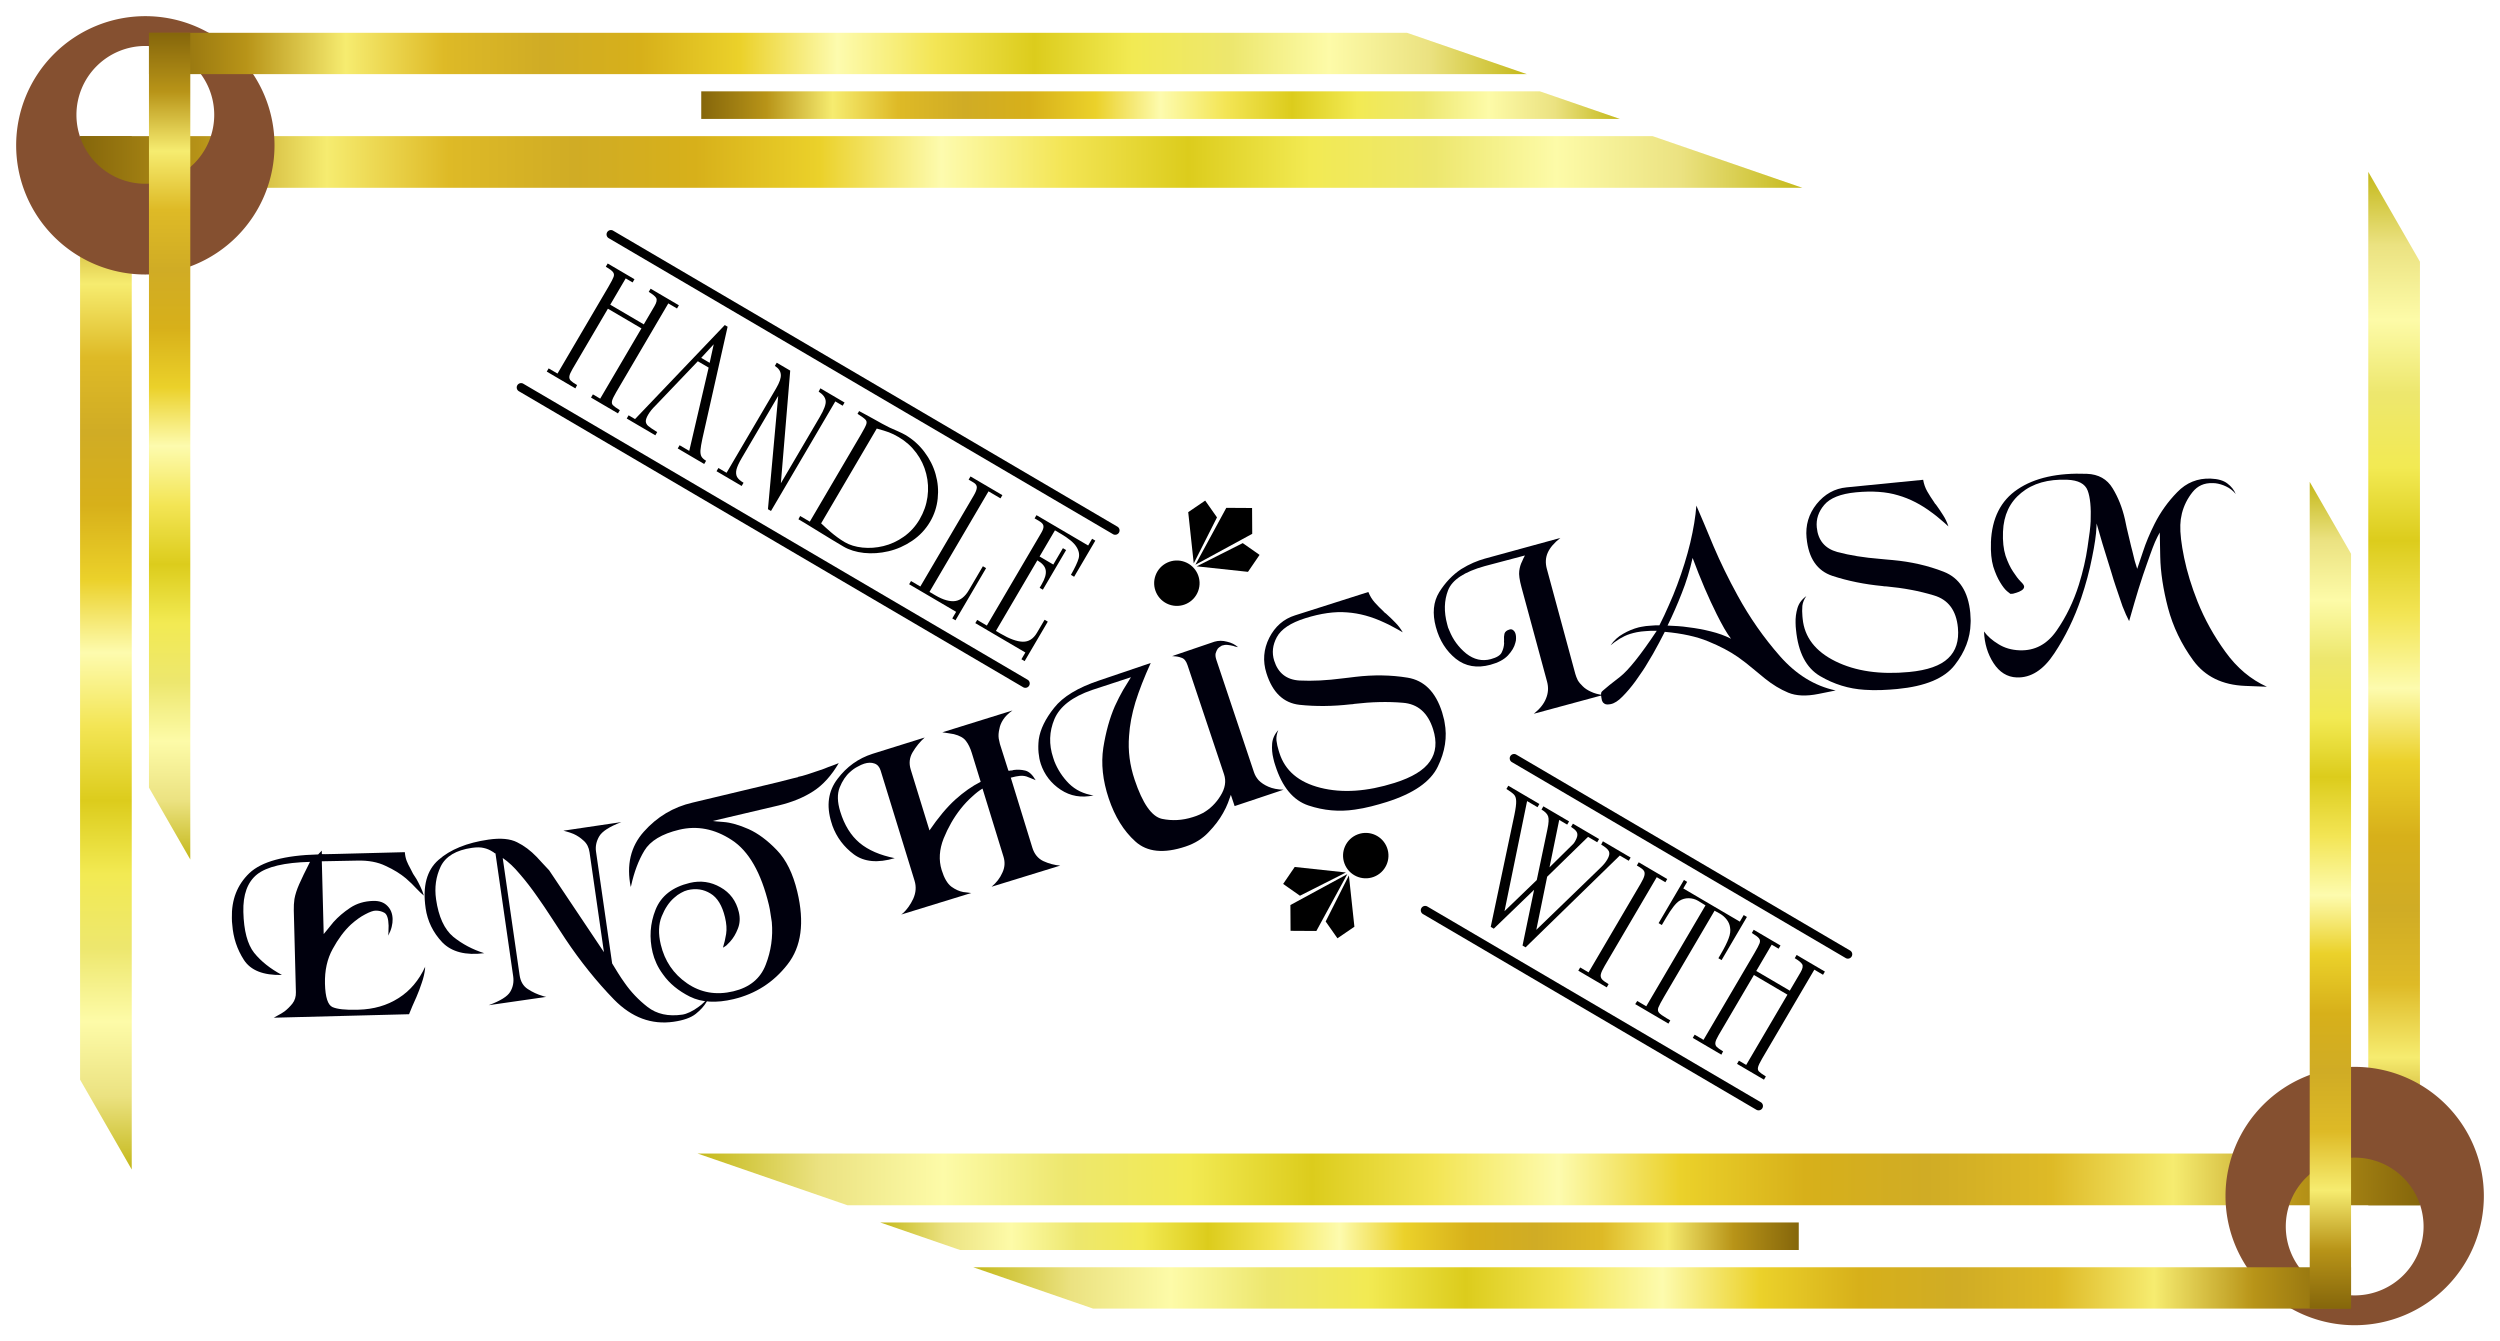
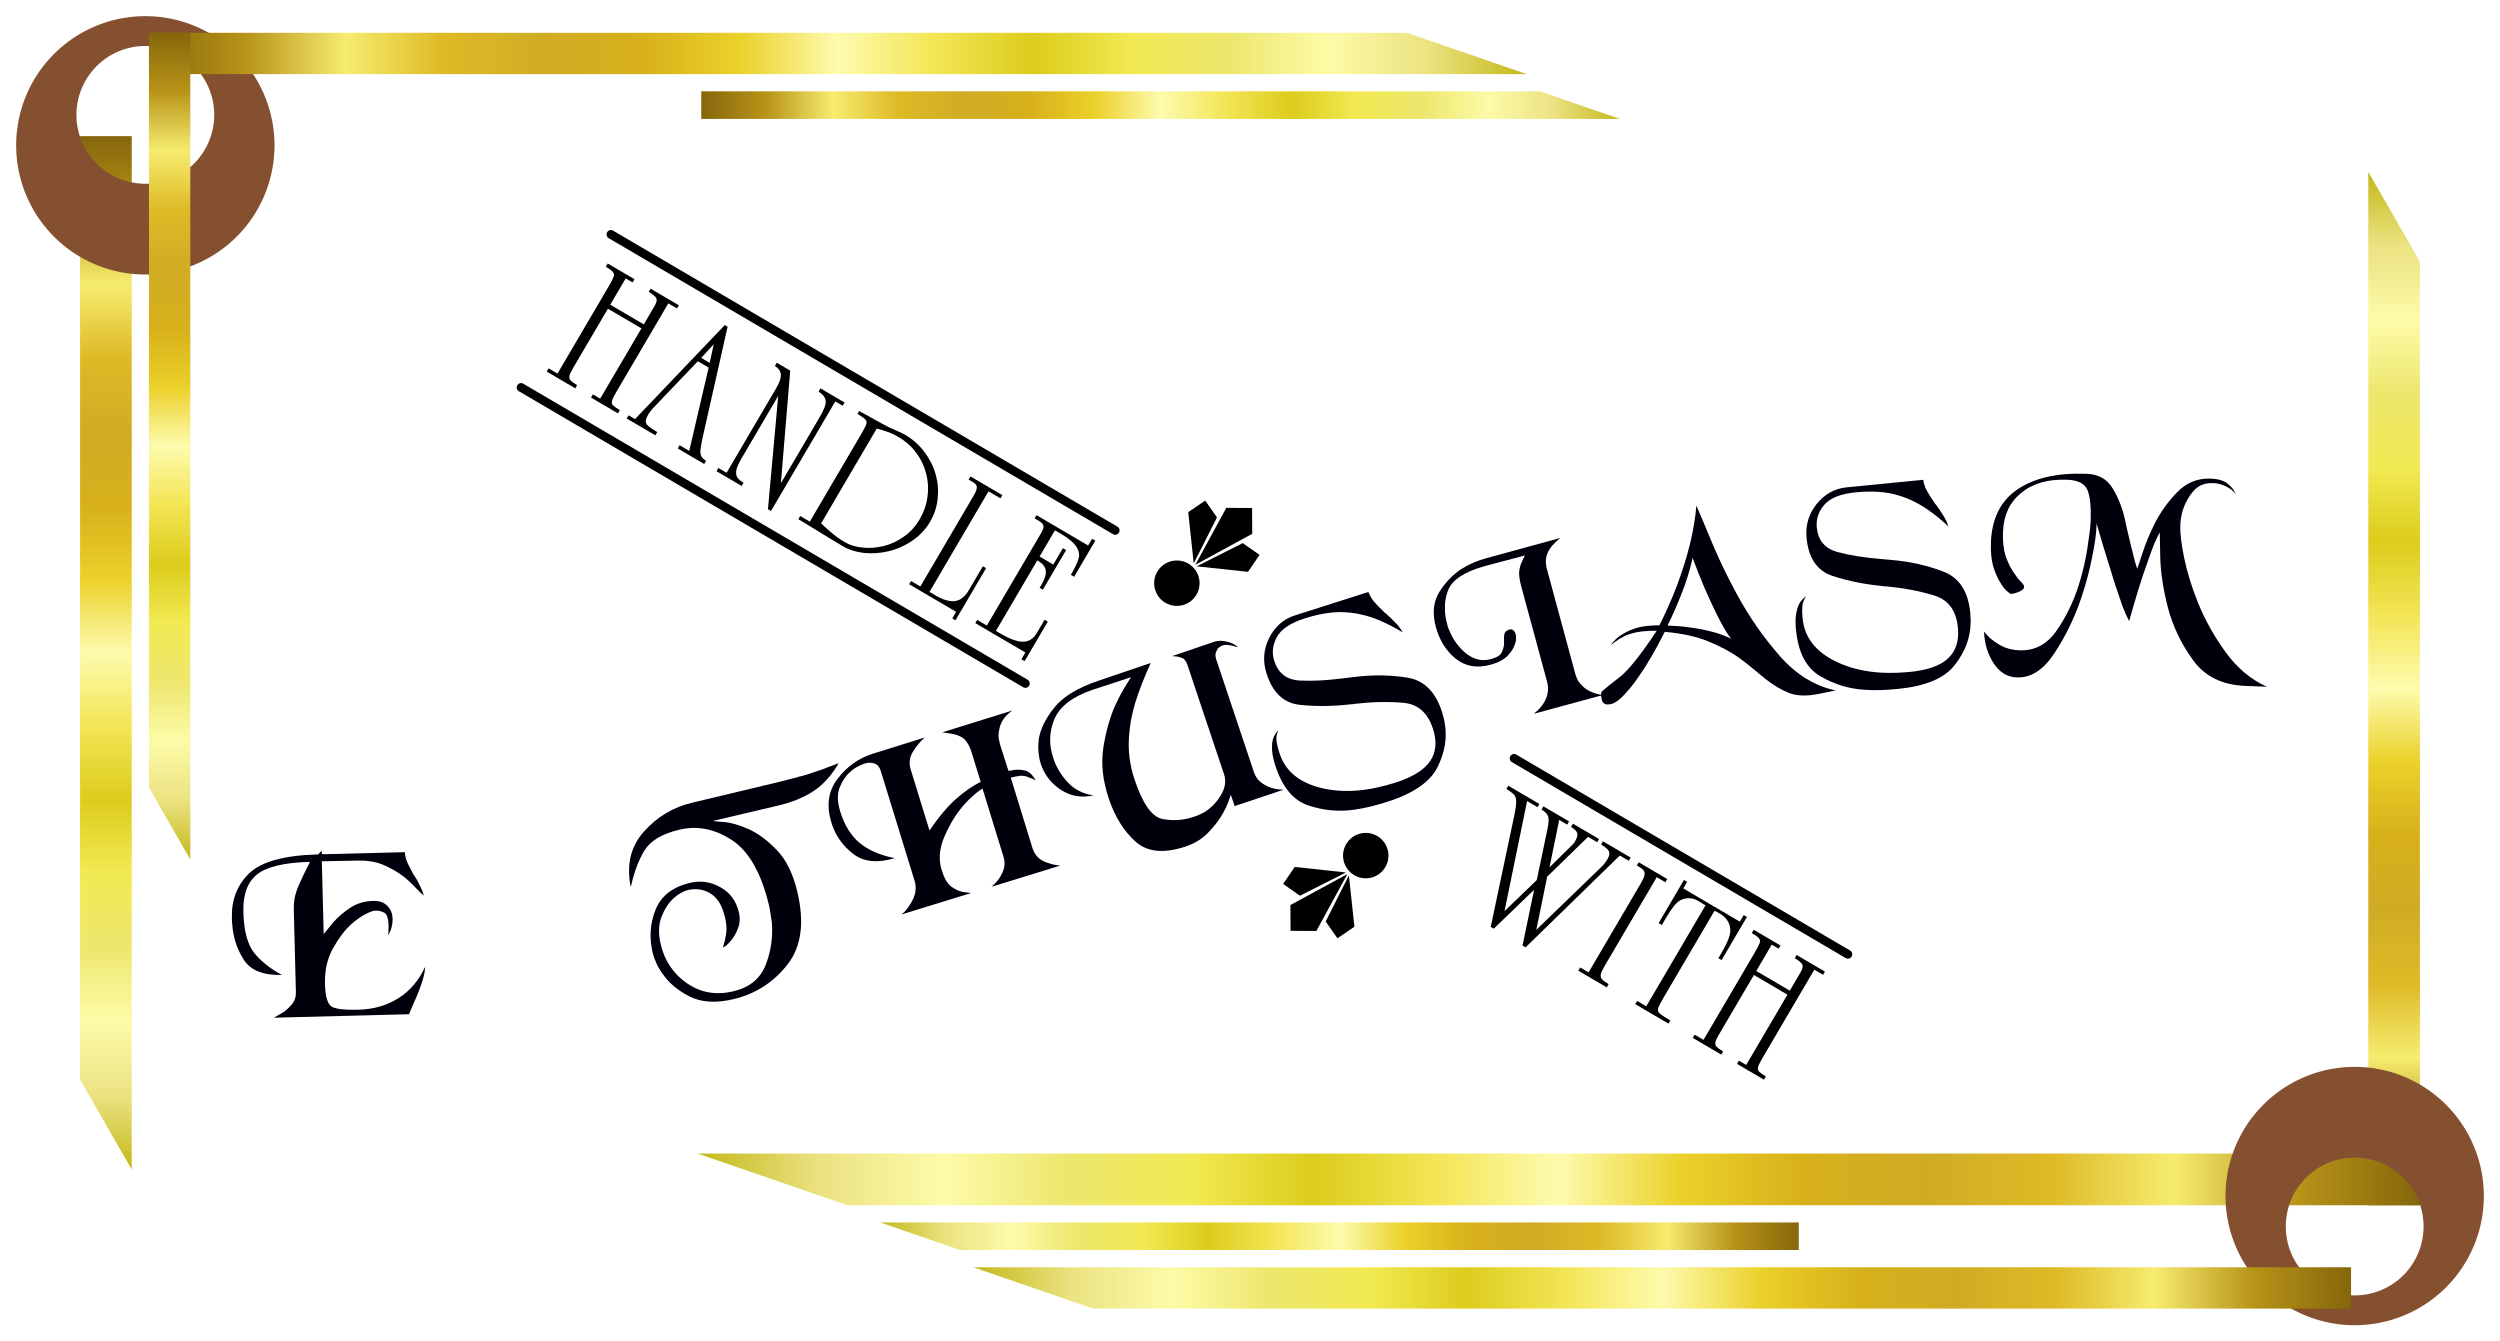
<svg xmlns="http://www.w3.org/2000/svg" xmlns:xlink="http://www.w3.org/1999/xlink" width="773.546" height="415.042" viewBox="0 0 204.667 109.813" version="1.1" id="svg1190">
  <title id="title2175">Enthusiasm</title>
  <defs id="defs1184">
    <linearGradient xlink:href="#linearGradient4175" id="linearGradient5881" x1="252.447" y1="131.918" x2="552.447" y2="131.918" gradientUnits="userSpaceOnUse" gradientTransform="matrix(1,0,0,0.75,-85.153,25.522)" />
    <linearGradient id="linearGradient4175">
      <stop stop-color="#85660b" offset="0" id="stop4205" />
      <stop stop-color="#b89418" offset="0.071" id="stop4203" />
      <stop stop-color="#f6ec70" offset="0.143" id="stop4201" />
      <stop stop-color="#deba26" offset="0.214" id="stop4199" />
      <stop stop-color="#d0ac25" offset="0.286" id="stop4197" />
      <stop stop-color="#d7b01a" offset="0.357" id="stop4195" />
      <stop stop-color="#ebd12a" offset="0.429" id="stop4193" />
      <stop stop-color="#fdfbae" offset="0.5" id="stop4191" />
      <stop stop-color="#f3e555" offset="0.571" id="stop4189" />
      <stop stop-color="#dccc1c" offset="0.643" id="stop4187" />
      <stop stop-color="#f2ea53" offset="0.714" id="stop4185" />
      <stop stop-color="#ede76e" offset="0.786" id="stop4183" />
      <stop stop-color="#fdfba8" offset="0.857" id="stop4181" />
      <stop stop-color="#ebe281" offset="0.929" id="stop4179" />
      <stop stop-color="#c4b81a" offset="1" id="stop4177" />
    </linearGradient>
    <linearGradient xlink:href="#linearGradient4175" id="linearGradient5889" x1="213.498" y1="189.62" x2="513.498" y2="189.62" gradientUnits="userSpaceOnUse" gradientTransform="matrix(0,1.667,0.75,0,32.579,-238.87)" />
    <filter height="1" y="0" width="1" x="0" id="filter6073" style="color-interpolation-filters:sRGB">
      <feTurbulence seed="25" baseFrequency="0.004 0.187" numOctaves="1" type="turbulence" radius="0.7" result="result1" id="feTurbulence6075" />
      <feComposite in="SourceGraphic" operator="in" in2="result1" id="feComposite6077" />
      <feColorMatrix values="1 0 0 0 0.1 0 1 0 0 0.1 0 0 1 0 0.1 0 0 0 0.5 0 " result="result5" id="feColorMatrix6079" />
      <feColorMatrix result="result8" values="2 0 0 0 0 0 2 0 0 0 0 0 2 0 0 0 0 0 1 0 " id="feColorMatrix6081" />
      <feMerge result="result6" id="feMerge6083">
        <feMergeNode in="result8" id="feMergeNode6085" />
      </feMerge>
      <feTurbulence radius="0.7" type="turbulence" numOctaves="1" baseFrequency="0.002 0.182" seed="0" result="result9" id="feTurbulence6087" />
      <feComposite operator="in" in="SourceGraphic" in2="result9" id="feComposite6089" />
      <feColorMatrix result="result5" values="0.4 0 0 0 0 0 0.4 0 0 0 0 0 0.4 0 0 0 0 0 0.5 0 " id="feColorMatrix6091" />
      <feMerge result="result9" id="feMerge6093">
        <feMergeNode in="result5" id="feMergeNode6095" />
        <feMergeNode in="result6" id="feMergeNode6097" />
      </feMerge>
      <feTurbulence baseFrequency="0.003 0.034" type="fractalNoise" numOctaves="10" result="result11" id="feTurbulence6099" />
      <feDisplacementMap in="result9" result="result10" scale="20.588" in2="result11" xChannelSelector="A" yChannelSelector="A" id="feDisplacementMap6101" />
      <feMerge result="result7" id="feMerge6103">
        <feMergeNode in="SourceGraphic" id="feMergeNode6105" />
        <feMergeNode in="result10" id="feMergeNode6107" />
      </feMerge>
      <feComposite in2="SourceGraphic" in="result10" operator="arithmetic" k3="1" k2="0.539" k1="0" k4="0" id="feComposite6109" />
    </filter>
    <linearGradient xlink:href="#linearGradient4175" id="linearGradient5917" gradientUnits="userSpaceOnUse" gradientTransform="matrix(0,1.333,0.6,0,-102.942,-246.111)" x1="213.498" y1="189.62" x2="513.498" y2="189.62" />
    <linearGradient xlink:href="#linearGradient4175" id="linearGradient5923" gradientUnits="userSpaceOnUse" gradientTransform="matrix(0,0.889,0.4,0,-50.018,9.111)" x1="213.498" y1="189.62" x2="513.498" y2="189.62" />
    <linearGradient xlink:href="#linearGradient4175" id="linearGradient5915" gradientUnits="userSpaceOnUse" gradientTransform="matrix(0.8,0,0,0.6,-197.127,-34.598)" x1="252.447" y1="131.918" x2="552.447" y2="131.918" />
    <linearGradient y2="131.918" x2="552.447" y1="131.918" x1="252.447" gradientTransform="matrix(1,0,0,0.75,-85.153,25.522)" gradientUnits="userSpaceOnUse" id="linearGradient2082" xlink:href="#linearGradient4175" />
    <linearGradient y2="189.62" x2="513.498" y1="189.62" x1="213.498" gradientTransform="matrix(0,1.667,0.75,0,32.579,-238.87)" gradientUnits="userSpaceOnUse" id="linearGradient2084" xlink:href="#linearGradient4175" />
    <linearGradient y2="189.62" x2="513.498" y1="189.62" x1="213.498" gradientTransform="matrix(0,1.333,0.6,0,-102.942,-246.111)" gradientUnits="userSpaceOnUse" id="linearGradient2086" xlink:href="#linearGradient4175" />
    <linearGradient y2="189.62" x2="513.498" y1="189.62" x1="213.498" gradientTransform="matrix(0,0.889,0.4,0,-50.018,9.111)" gradientUnits="userSpaceOnUse" id="linearGradient2088" xlink:href="#linearGradient4175" />
    <linearGradient y2="131.918" x2="552.447" y1="131.918" x1="252.447" gradientTransform="matrix(0.8,0,0,0.6,-197.127,-34.598)" gradientUnits="userSpaceOnUse" id="linearGradient2090" xlink:href="#linearGradient4175" />
  </defs>
  <g transform="translate(-46.166,-51.093)" id="g2173">
    <g id="g1047" transform="matrix(0.562,0,0,0.562,59.96,92.886)" style="stroke-width:1.778">
      <g style="stroke-width:0.889" transform="matrix(1.997,0.115,-0.115,1.997,-59.914,-276.514)" id="g2314">
        <path id="path2273" style="font-style:normal;font-variant:normal;font-weight:normal;font-stretch:normal;font-size:medium;font-family:'Black Chancery';-inkscape-font-specification:'Black Chancery';font-variant-ligatures:normal;font-variant-caps:normal;font-variant-numeric:normal;font-feature-settings:normal;text-align:center;letter-spacing:0.529px;writing-mode:lr-tb;text-anchor:middle;fill:#00000d;fill-opacity:1;fill-rule:nonzero;stroke:none;stroke-width:0.047;stroke-linecap:butt;stroke-linejoin:miter;stroke-miterlimit:4;stroke-dasharray:none;stroke-dashoffset:0;stroke-opacity:1;paint-order:normal" d="m 44.164,165.651 q -0.166,-1.991 1.081,-3.336 1.264,-1.346 4.926,-1.652 l 0.247,-0.293 0.021,0.253 q 0.001,0.017 1.014,-0.068 1.029,-0.086 2.261,-0.189 0.81,-0.068 1.552,-0.13 0.742,-0.062 1.198,-0.1 0.046,0.353 0.172,0.631 0.124,0.262 0.3,0.536 0.1,0.179 0.218,0.373 0.134,0.176 0.269,0.368 0.156,0.242 0.316,0.534 0.159,0.276 0.291,0.638 -0.217,-0.152 -0.567,-0.479 -0.333,-0.329 -0.806,-0.697 -0.634,-0.474 -1.53,-0.824 -0.88,-0.368 -2.078,-0.268 l -2.583,0.199 0.441,5.282 q 0.138,-0.181 0.305,-0.416 0.167,-0.235 0.35,-0.488 0.477,-0.601 1.164,-1.117 0.688,-0.516 1.649,-0.596 0.658,-0.055 1.045,0.304 0.385,0.342 0.435,0.932 0.023,0.27 -0.036,0.581 -0.059,0.311 -0.218,0.647 0.015,-0.222 0.001,-0.391 0.001,-0.187 -0.011,-0.339 -0.065,-0.776 -0.366,-0.921 -0.301,-0.145 -0.655,-0.115 -0.253,0.021 -0.738,0.317 -0.47,0.277 -0.987,0.796 -0.688,0.72 -1.222,1.852 -0.536,1.115 -0.415,2.566 0.123,1.468 0.648,1.662 0.526,0.194 1.775,0.09 0.017,-10e-4 0.051,-0.004 0.034,-0.003 0.068,-0.006 1.654,-0.138 2.856,-1.003 1.219,-0.866 1.821,-2.412 0.003,0.034 -0.011,0.069 0.003,0.034 0.006,0.068 -0.024,0.529 -0.183,1.069 -0.142,0.539 -0.322,1.029 -0.138,0.385 -0.264,0.702 -0.125,0.333 -0.205,0.595 l -9.821,0.82 q 0.097,-0.059 0.307,-0.196 0.211,-0.12 0.45,-0.309 0.301,-0.263 0.544,-0.606 0.242,-0.36 0.202,-0.833 l -0.496,-5.94 q -0.018,-0.219 -0.018,-0.423 -2.6e-5,-0.204 0.017,-0.409 0.06,-0.498 0.283,-1.094 0.222,-0.596 0.693,-1.672 -2.784,0.232 -3.797,1.133 -0.996,0.899 -0.838,2.789 0.17,2.042 0.958,2.928 0.804,0.884 2.112,1.489 -2.025,0.169 -2.831,-0.936 -0.806,-1.105 -0.99,-2.5 -0.027,-0.117 -0.037,-0.235 -0.01,-0.118 -0.02,-0.236 z" />
-         <path id="path2275" style="font-style:normal;font-variant:normal;font-weight:normal;font-stretch:normal;font-size:medium;font-family:'Black Chancery';-inkscape-font-specification:'Black Chancery';font-variant-ligatures:normal;font-variant-caps:normal;font-variant-numeric:normal;font-feature-settings:normal;text-align:center;letter-spacing:0.529px;writing-mode:lr-tb;text-anchor:middle;fill:#00000d;fill-opacity:1;fill-rule:nonzero;stroke:none;stroke-width:0.047;stroke-linecap:butt;stroke-linejoin:miter;stroke-miterlimit:4;stroke-dasharray:none;stroke-dashoffset:0;stroke-opacity:1;paint-order:normal" d="m 58.206,164.099 q -0.476,-2.34 0.732,-3.536 1.221,-1.216 3.561,-1.692 1.311,-0.267 2.089,0.076 0.775,0.326 1.478,0.978 0.233,0.212 0.473,0.457 0.237,0.228 0.493,0.47 l 4.326,5.721 -1.465,-7.202 q -0.108,-0.531 -0.478,-0.819 -0.373,-0.304 -0.765,-0.449 -0.223,-0.076 -0.422,-0.121 -0.183,-0.049 -0.326,-0.072 l 4.178,-0.867 q -1.267,0.569 -1.55,1.128 -0.284,0.559 -0.169,1.123 l 1.641,8.064 q 0.22,0.318 0.464,0.666 0.244,0.348 0.52,0.689 0.747,0.954 1.772,1.661 1.045,0.721 2.555,0.413 0.249,-0.051 0.544,-0.214 0.312,-0.167 0.606,-0.417 0.209,-0.163 0.377,-0.353 0.185,-0.193 0.351,-0.4 -0.033,0.093 -0.086,0.173 -0.033,0.093 -0.082,0.19 -0.234,0.462 -0.731,0.909 -0.497,0.447 -1.575,0.666 -2.389,0.486 -4.425,-1.364 -2.019,-1.853 -3.793,-4.205 -0.57,-0.765 -1.121,-1.517 -0.55,-0.752 -1.084,-1.421 -0.7,-0.894 -1.377,-1.586 -0.663,-0.712 -1.312,-1.098 l 1.718,8.446 q 0.138,0.68 0.647,0.974 0.529,0.307 1.127,0.445 0.053,0.006 0.11,0.029 0.073,0.02 0.143,0.023 l -4.148,0.844 q 1.253,-0.549 1.511,-1.068 0.274,-0.522 0.149,-1.136 l -1.803,-8.861 q -0.053,-0.006 -0.093,-0.033 -0.043,-0.043 -0.1,-0.066 -0.333,-0.192 -0.672,-0.244 -0.342,-0.069 -0.873,0.039 -1.709,0.348 -2.187,1.482 -0.461,1.131 -0.201,2.408 0.385,1.892 1.404,2.652 1.032,0.74 2.325,1.065 -2.015,0.375 -3.097,-0.614 -1.069,-1.009 -1.356,-2.42 z" />
        <path id="path2277" style="font-style:normal;font-variant:normal;font-weight:normal;font-stretch:normal;font-size:medium;font-family:'Black Chancery';-inkscape-font-specification:'Black Chancery';font-variant-ligatures:normal;font-variant-caps:normal;font-variant-numeric:normal;font-feature-settings:normal;text-align:center;letter-spacing:0.529px;writing-mode:lr-tb;text-anchor:middle;fill:#00000d;fill-opacity:1;fill-rule:nonzero;stroke:none;stroke-width:0.047;stroke-linecap:butt;stroke-linejoin:miter;stroke-miterlimit:4;stroke-dasharray:none;stroke-dashoffset:0;stroke-opacity:1;paint-order:normal" d="m 84.736,153.016 q 0.248,-0.057 0.66,-0.216 0.428,-0.164 0.884,-0.354 0.157,-0.065 0.315,-0.13 0.169,-0.086 0.31,-0.146 0.222,-0.085 0.407,-0.175 0.185,-0.091 0.326,-0.151 -0.711,1.399 -1.724,2.146 -1.013,0.747 -2.472,1.186 l -4.724,1.403 q 0.005,0.016 0.787,0.029 0.782,0.012 1.857,0.414 1.059,0.406 2.139,1.408 1.074,0.985 1.66,2.931 1,3.324 -0.409,5.34 -1.405,2.032 -3.772,2.744 -1.865,0.561 -3.182,0.003 -1.301,-0.563 -2.04,-1.491 -0.331,-0.395 -0.539,-0.793 -0.208,-0.397 -0.32,-0.77 -0.478,-1.589 0.033,-3.122 0.511,-1.533 2.376,-2.094 1.168,-0.351 2.25,0.19 1.077,0.525 1.438,1.725 0.195,0.649 -0.004,1.221 -0.183,0.568 -0.505,0.965 -0.128,0.162 -0.25,0.287 -0.126,0.109 -0.246,0.18 0.121,-0.479 0.174,-1.007 0.053,-0.529 -0.152,-1.21 -0.381,-1.265 -1.156,-1.668 -0.78,-0.419 -1.672,-0.151 -0.227,0.068 -0.478,0.232 -0.24,0.143 -0.483,0.393 -0.519,0.51 -0.818,1.396 -0.299,0.886 0.052,2.053 0.532,1.767 2.068,2.702 1.558,0.946 3.406,0.39 1.751,-0.527 2.241,-2.071 0.495,-1.528 0.263,-3.121 -0.06,-0.318 -0.132,-0.615 -0.06,-0.318 -0.148,-0.61 -1.049,-3.486 -2.988,-4.583 -1.923,-1.101 -3.852,-0.521 -1.865,0.561 -2.449,1.674 -0.573,1.092 -0.811,2.596 -0.011,0.021 -0.018,0.058 0.005,0.016 -0.002,0.053 -0.631,-2.392 0.715,-4.088 1.358,-1.717 3.422,-2.32 2.011,-0.605 3.6,-1.083 1.605,-0.483 2.594,-0.781 0.66,-0.216 1.017,-0.324 0.357,-0.107 0.357,-0.107 z" />
        <path id="path2279" style="font-style:normal;font-variant:normal;font-weight:normal;font-stretch:normal;font-size:medium;font-family:'Black Chancery';-inkscape-font-specification:'Black Chancery';font-variant-ligatures:normal;font-variant-caps:normal;font-variant-numeric:normal;font-feature-settings:normal;text-align:center;letter-spacing:0.529px;writing-mode:lr-tb;text-anchor:middle;fill:#00000d;fill-opacity:1;fill-rule:nonzero;stroke:none;stroke-width:0.047;stroke-linecap:butt;stroke-linejoin:miter;stroke-miterlimit:4;stroke-dasharray:none;stroke-dashoffset:0;stroke-opacity:1;paint-order:normal" d="m 87.351,156.189 q -0.673,-1.809 0.26,-3.186 0.927,-1.393 2.445,-1.976 0.016,-0.006 0.016,-0.006 0.016,-0.006 0.032,-0.012 l 3.676,-1.386 q -0.487,0.488 -0.813,1.116 -0.317,0.606 -0.069,1.272 l 1.618,4.348 q 0.882,-1.466 1.746,-2.348 0.88,-0.888 1.773,-1.401 l -0.768,-2.063 q -0.201,-0.54 -0.479,-0.851 -0.263,-0.318 -0.905,-0.44 -0.172,-0.026 -0.376,-0.041 -0.21,-0.03 -0.468,-0.043 l 5.009,-1.882 q -0.433,0.342 -0.64,0.708 -0.197,0.344 -0.234,0.683 -0.072,0.388 -0.008,0.708 0.075,0.297 0.11,0.393 0.006,0.016 0.012,0.032 0,0 0,0 l 0.713,1.867 q 0.038,0.004 0.075,0.008 0.032,-0.012 0.064,-0.024 0.069,-0.008 0.123,-0.01 0.064,-0.024 0.111,-0.041 0.42,-0.084 0.846,-0.008 0.426,0.076 0.805,0.658 -0.212,-0.084 -0.374,-0.132 -0.168,-0.064 -0.309,-0.102 -0.238,-0.056 -0.493,-0.015 -0.24,0.035 -0.643,0.167 l 1.86,4.999 q 0.254,0.682 0.852,0.93 0.614,0.241 1.252,0.257 l -4.904,1.825 q 0.509,-0.478 0.724,-1.064 0.237,-0.576 0.019,-1.163 l -1.813,-4.872 q -0.32,0.209 -0.723,0.63 -0.409,0.405 -0.787,0.943 -0.684,0.977 -1.108,2.219 -0.407,1.236 -0.012,2.299 0.325,0.873 0.78,1.173 0.449,0.285 0.885,0.339 0.151,0.016 0.295,0.017 0.151,0.016 0.279,0.022 l -4.983,1.854 q 0.026,-0.028 0.052,-0.055 0.026,-0.028 0.058,-0.04 0.429,-0.449 0.691,-1.106 0.255,-0.673 0.019,-1.308 l -2.929,-7.872 q -0.148,-0.397 -0.488,-0.487 -0.325,-0.096 -0.737,0.058 -0.206,0.077 -0.468,0.247 -0.268,0.154 -0.516,0.409 -0.451,0.439 -0.699,1.181 -0.238,0.721 0.146,1.752 0.537,1.444 1.538,2.192 0.995,0.732 2.616,0.96 -1.815,0.657 -2.983,-0.101 -1.152,-0.764 -1.682,-1.994 -0.024,-0.064 -0.041,-0.111 -0.024,-0.064 -0.041,-0.111 z" />
        <path id="path2281" style="font-style:normal;font-variant:normal;font-weight:normal;font-stretch:normal;font-size:medium;font-family:'Black Chancery';-inkscape-font-specification:'Black Chancery';font-variant-ligatures:normal;font-variant-caps:normal;font-variant-numeric:normal;font-feature-settings:normal;text-align:center;letter-spacing:0.529px;writing-mode:lr-tb;text-anchor:middle;fill:#00000d;fill-opacity:1;fill-rule:nonzero;stroke:none;stroke-width:0.047;stroke-linecap:butt;stroke-linejoin:miter;stroke-miterlimit:4;stroke-dasharray:none;stroke-dashoffset:0;stroke-opacity:1;paint-order:normal" d="m 102.322,151.029 q -0.132,-0.33 -0.201,-0.777 -0.069,-0.447 -0.041,-0.968 0.101,-1.116 0.988,-2.364 0.881,-1.264 3.16,-2.175 l 3.673,-1.487 q -0.62,1.597 -0.95,2.915 -0.315,1.311 -0.321,2.481 -0.016,0.827 0.132,1.607 0.148,0.78 0.456,1.55 1.018,2.547 2.15,2.733 1.126,0.17 2.233,-0.254 0.063,-0.025 0.126,-0.05 0.063,-0.025 0.126,-0.05 0.126,-0.05 0.23,-0.11 0.119,-0.066 0.239,-0.132 0.755,-0.484 1.205,-1.32 0.466,-0.843 0.17,-1.582 l -3.112,-7.783 q -0.176,-0.44 -0.459,-0.509 -0.274,-0.091 -0.579,-0.079 -0.022,-0.009 -0.038,-0.003 0,0 -0.022,-0.009 -0.016,0.006 -0.031,0.013 -0.022,-0.009 -0.038,-0.003 l 3.028,-1.229 q 0.431,-0.154 0.909,-0.053 0.487,0.079 0.836,0.359 -0.044,-0.019 -0.098,-0.016 -0.044,-0.019 -0.098,-0.016 -0.044,-0.019 -0.082,-0.022 -0.044,-0.019 -0.082,-0.022 -0.217,-0.041 -0.421,-0.05 -0.204,-0.009 -0.409,0.072 -0.031,0.013 -0.113,0.082 -0.088,0.053 -0.173,0.16 -0.088,0.145 -0.135,0.346 -0.032,0.195 0.082,0.478 l 3.2,8.003 q 0.063,0.157 0.157,0.302 0.088,0.129 0.214,0.261 0.289,0.267 0.739,0.434 0.472,0.176 1.119,0.154 l -3.491,1.396 -0.321,-0.802 q -0.066,0.245 -0.179,0.601 -0.113,0.355 -0.315,0.764 -0.349,0.723 -0.972,1.446 -0.616,0.739 -1.607,1.135 -2.327,0.93 -3.673,-0.155 -1.339,-1.069 -2.119,-3.019 -0.767,-1.918 -0.606,-3.66 0.176,-1.748 0.667,-3.075 0.261,-0.67 0.535,-1.217 0.289,-0.553 0.513,-0.953 l -2.774,1.091 q -2.101,0.858 -2.613,2.267 -0.497,1.402 0.069,2.817 0.025,0.063 0.05,0.126 0.025,0.063 0.05,0.126 0.412,0.893 1.154,1.563 0.758,0.664 1.836,0.761 -1.314,0.361 -2.409,-0.277 -1.094,-0.638 -1.559,-1.802 z" />
        <path id="path2283" style="font-style:normal;font-variant:normal;font-weight:normal;font-stretch:normal;font-size:medium;font-family:'Black Chancery';-inkscape-font-specification:'Black Chancery';font-variant-ligatures:normal;font-variant-caps:normal;font-variant-numeric:normal;font-feature-settings:normal;text-align:center;letter-spacing:0.529px;writing-mode:lr-tb;text-anchor:middle;fill:#00000d;fill-opacity:1;fill-rule:nonzero;stroke:none;stroke-width:0.047;stroke-linecap:butt;stroke-linejoin:miter;stroke-miterlimit:4;stroke-dasharray:none;stroke-dashoffset:0;stroke-opacity:1;paint-order:normal" d="m 118.355,143.513 q -0.493,-1.298 0.054,-2.575 0.563,-1.283 1.782,-1.746 l 5.234,-2.006 q 0.2,0.431 0.518,0.745 0.318,0.314 0.663,0.6 0.056,0.051 0.111,0.103 0.066,0.029 0.121,0.081 0.338,0.27 0.672,0.578 0.328,0.292 0.586,0.683 -0.361,-0.189 -0.711,-0.346 -0.334,-0.163 -0.671,-0.289 -1.412,-0.569 -2.757,-0.583 -1.336,-0.036 -3.014,0.601 -1.567,0.595 -1.986,1.497 -0.409,0.88 -0.09,1.719 0.505,1.33 1.92,1.336 1.409,-0.01 3.132,-0.338 0.224,-0.031 0.442,-0.077 0.234,-0.052 0.457,-0.083 1.984,-0.355 3.814,-0.163 1.83,0.192 2.66,2.377 0.066,0.174 0.122,0.37 0.066,0.174 0.101,0.36 0.391,1.554 -0.311,3.234 -0.696,1.695 -3.577,2.79 -0.507,0.192 -1.088,0.377 -0.582,0.185 -1.188,0.306 -1.695,0.354 -3.392,-0.107 -1.696,-0.461 -2.58,-2.788 -0.042,-0.111 -0.084,-0.222 -0.048,-0.127 -0.08,-0.259 -0.161,-0.519 -0.151,-1.066 0.01,-0.547 0.392,-1.018 -0.145,0.381 -0.092,0.759 0.069,0.372 0.207,0.736 0.012,0.032 0.03,0.079 0.012,0.032 0.03,0.079 0.722,1.9 3.126,2.363 2.404,0.464 5.38,-0.667 1.884,-0.716 2.48,-1.721 0.602,-0.99 0.091,-2.335 -0.673,-1.773 -2.315,-1.802 -1.647,-0.045 -3.515,0.284 -0.069,0.008 -0.133,0.032 -0.069,0.008 -0.139,0.016 -1.937,0.337 -3.709,0.25 -1.756,-0.094 -2.538,-2.152 z" />
        <path id="path2285" style="font-style:normal;font-variant:normal;font-weight:normal;font-stretch:normal;font-size:medium;font-family:'Black Chancery';-inkscape-font-specification:'Black Chancery';font-variant-ligatures:normal;font-variant-caps:normal;font-variant-numeric:normal;font-feature-settings:normal;text-align:center;letter-spacing:0.529px;writing-mode:lr-tb;text-anchor:middle;fill:#00000d;fill-opacity:1;fill-rule:nonzero;stroke:none;stroke-width:0.047;stroke-linecap:butt;stroke-linejoin:miter;stroke-miterlimit:4;stroke-dasharray:none;stroke-dashoffset:0;stroke-opacity:1;paint-order:normal" d="m 130.482,139.454 q -0.488,-1.462 0.095,-2.549 0.599,-1.093 1.499,-1.768 0.434,-0.305 0.862,-0.52 0.444,-0.22 0.814,-0.343 l 5.408,-1.823 q -0.648,0.573 -0.856,1.125 -0.209,0.552 4.5e-4,1.178 l 2.509,7.517 q 0.07,0.209 0.204,0.45 0.145,0.219 0.391,0.423 0.23,0.209 0.6,0.353 0.375,0.161 0.905,0.198 l -4.947,1.651 q 0.632,-0.568 0.824,-1.168 0.209,-0.605 0.005,-1.216 l -2.257,-6.762 q -0.263,-0.787 -0.231,-1.173 0.027,-0.402 0.171,-0.718 0.037,-0.102 0.075,-0.204 0.053,-0.107 0.102,-0.23 l -2.881,0.944 q -2.179,0.745 -2.559,1.907 -0.369,1.141 0.076,2.474 0.037,0.112 0.08,0.241 0.054,0.107 0.107,0.214 0.445,0.958 1.318,1.595 0.884,0.615 1.815,0.305 0.642,-0.214 0.766,-0.541 0.139,-0.332 0.134,-0.669 -0.016,-0.048 -0.016,-0.102 -2e-5,-0.054 -4e-5,-0.107 -0.038,-0.273 -1.8e-4,-0.482 0.048,-0.23 0.369,-0.337 0.145,-0.048 0.268,0.053 0.118,0.086 0.177,0.262 0.043,0.129 0.048,0.305 0.016,0.155 -0.032,0.332 -0.08,0.455 -0.487,0.948 -0.396,0.471 -1.231,0.75 -1.446,0.482 -2.544,-0.294 -1.103,-0.792 -1.575,-2.206 z" />
        <path id="path2287" style="font-style:normal;font-variant:normal;font-weight:normal;font-stretch:normal;font-size:medium;font-family:'Black Chancery';-inkscape-font-specification:'Black Chancery';font-variant-ligatures:normal;font-variant-caps:normal;font-variant-numeric:normal;font-feature-settings:normal;text-align:center;letter-spacing:0.529px;writing-mode:lr-tb;text-anchor:middle;fill:#00000d;fill-opacity:1;fill-rule:nonzero;stroke:none;stroke-width:0.047;stroke-linecap:butt;stroke-linejoin:miter;stroke-miterlimit:4;stroke-dasharray:none;stroke-dashoffset:0;stroke-opacity:1;paint-order:normal" d="m 148.907,129.524 q 0.579,1.144 1.419,2.884 0.852,1.72 1.964,3.495 1.446,2.317 3.327,4.223 1.881,1.906 4.197,2.263 l -1.245,0.326 q -1.311,0.343 -2.197,0.032 -0.886,-0.311 -1.747,-0.926 -0.451,-0.32 -0.952,-0.696 -0.501,-0.377 -1.088,-0.748 -0.939,-0.577 -2.245,-1.023 -1.29,-0.45 -3.197,-0.512 0,0 -0.365,0.813 -0.353,0.792 -0.897,1.792 -0.153,0.285 -0.327,0.558 -0.174,0.273 -0.331,0.542 -0.436,0.674 -0.883,1.176 -0.43,0.497 -0.823,0.6 -0.295,0.077 -0.435,0.009 -0.14,-0.068 -0.187,-0.179 -0.025,-0.029 -0.034,-0.061 -0.009,-0.033 -0.017,-0.066 -0.009,-0.033 -0.017,-0.066 -0.004,-0.016 -0.013,-0.049 -0.06,-0.229 -0.041,-0.357 0.023,-0.111 0.154,-0.215 0.276,-0.282 1.147,-1.035 0.883,-0.773 2.48,-3.501 -0.435,0.009 -0.788,0.066 -0.357,0.041 -0.652,0.118 -0.524,0.137 -0.875,0.334 -0.351,0.197 -0.595,0.401 -0.118,0.083 -0.216,0.179 -0.086,0.075 -0.171,0.15 0.343,-0.562 0.869,-0.892 0.522,-0.347 1.103,-0.533 0.049,-0.013 0.098,-0.026 0.049,-0.013 0.098,-0.026 0.328,-0.086 0.652,-0.118 0.336,-0.053 0.648,-0.065 0.329,-0.751 0.604,-1.506 0.292,-0.759 0.518,-1.501 0.504,-1.62 0.776,-3.126 0.267,-1.523 0.287,-2.718 z m 3.068,9.524 q -0.225,-0.256 -0.513,-0.689 -0.292,-0.449 -0.615,-1.012 -0.481,-0.837 -0.993,-1.858 -0.516,-1.038 -0.996,-2.137 -0.231,1.391 -0.645,2.619 -0.398,1.224 -0.894,2.404 0.365,-0.008 0.752,-0.004 0.386,0.004 0.781,0.041 0.818,0.049 1.629,0.204 0.827,0.151 1.5,0.448 z" />
        <path id="path2289" style="font-style:normal;font-variant:normal;font-weight:normal;font-stretch:normal;font-size:medium;font-family:'Black Chancery';-inkscape-font-specification:'Black Chancery';font-variant-ligatures:normal;font-variant-caps:normal;font-variant-numeric:normal;font-feature-settings:normal;text-align:center;letter-spacing:0.529px;writing-mode:lr-tb;text-anchor:middle;fill:#00000d;fill-opacity:1;fill-rule:nonzero;stroke:none;stroke-width:0.047;stroke-linecap:butt;stroke-linejoin:miter;stroke-miterlimit:4;stroke-dasharray:none;stroke-dashoffset:0;stroke-opacity:1;paint-order:normal" d="m 157.058,131.42 q -0.212,-1.372 0.59,-2.507 0.818,-1.137 2.107,-1.336 l 5.537,-0.871 q 0.106,0.463 0.352,0.837 0.246,0.373 0.523,0.725 0.044,0.062 0.088,0.124 0.058,0.043 0.102,0.104 0.274,0.335 0.537,0.705 0.26,0.354 0.43,0.79 -0.314,-0.26 -0.623,-0.486 -0.292,-0.229 -0.596,-0.422 -1.262,-0.85 -2.575,-1.145 -1.299,-0.314 -3.073,-0.04 -1.657,0.256 -2.254,1.05 -0.583,0.775 -0.446,1.662 0.217,1.406 1.6,1.706 1.38,0.284 3.134,0.322 0.225,0.017 0.448,0.017 0.239,-0.003 0.465,0.014 2.015,0.066 3.765,0.636 1.75,0.57 2.106,2.879 0.028,0.184 0.043,0.387 0.028,0.184 0.023,0.373 0.059,1.602 -0.978,3.098 -1.034,1.513 -4.08,1.983 -0.536,0.083 -1.143,0.142 -0.608,0.059 -1.226,0.052 -1.732,-0.007 -3.295,-0.811 -1.563,-0.804 -1.943,-3.264 -0.018,-0.117 -0.036,-0.234 -0.021,-0.134 -0.025,-0.27 -0.049,-0.541 0.074,-1.074 0.123,-0.533 0.596,-0.914 -0.221,0.343 -0.248,0.724 -0.01,0.379 0.049,0.763 0.005,0.034 0.013,0.084 0.005,0.034 0.013,0.084 0.31,2.008 2.564,2.963 2.255,0.954 5.401,0.469 1.992,-0.307 2.784,-1.166 0.795,-0.842 0.576,-2.265 -0.289,-1.874 -1.888,-2.244 -1.602,-0.387 -3.497,-0.454 -0.07,-0.006 -0.136,0.004 -0.07,-0.006 -0.139,-0.013 -1.965,-0.074 -3.68,-0.529 -1.698,-0.458 -2.034,-2.633 z" />
        <path id="path2291" style="font-style:normal;font-variant:normal;font-weight:normal;font-stretch:normal;font-size:medium;font-family:'Black Chancery';-inkscape-font-specification:'Black Chancery';font-variant-ligatures:normal;font-variant-caps:normal;font-variant-numeric:normal;font-feature-settings:normal;text-align:center;letter-spacing:0.529px;writing-mode:lr-tb;text-anchor:middle;fill:#00000d;fill-opacity:1;fill-rule:nonzero;stroke:none;stroke-width:0.047;stroke-linecap:butt;stroke-linejoin:miter;stroke-miterlimit:4;stroke-dasharray:none;stroke-dashoffset:0;stroke-opacity:1;paint-order:normal" d="m 170.48,130.978 q -0.049,-2.641 1.721,-3.978 1.77,-1.354 4.97,-1.414 1.27,-0.024 1.932,0.946 0.661,0.953 1.023,2.199 0,0 0.164,0.607 0.181,0.606 0.398,1.331 0.035,0.084 0.054,0.168 0.018,0.084 0.054,0.168 0.109,0.371 0.216,0.707 0.125,0.336 0.214,0.572 0.096,-0.324 0.349,-1.277 0.253,-0.97 0.724,-2.063 0.568,-1.315 1.513,-2.399 0.945,-1.102 2.384,-1.129 0.796,-0.015 1.225,0.282 0.446,0.296 0.657,0.733 -0.328,-0.35 -0.738,-0.511 -0.393,-0.162 -0.8,-0.188 -0.051,9.5e-4 -0.102,0.002 -0.034,6.3e-4 -0.085,0.002 -0.914,0.017 -1.426,0.738 -0.512,0.721 -0.682,1.588 -0.03,0.221 -0.059,0.441 -0.013,0.203 -0.009,0.407 0.017,0.88 0.417,2.38 0.401,1.5 1.159,3.128 0.882,1.88 2.234,3.532 1.352,1.668 3.161,2.363 l -1.575,0.029 q -2.506,0.047 -3.892,-1.638 -1.386,-1.685 -2.051,-3.705 -0.647,-2.003 -0.78,-3.694 -0.133,-1.691 -0.135,-1.759 0,0 0,0 0,0 0,0 -0.147,0.291 -0.308,0.717 -0.145,0.409 -0.288,0.903 -0.112,0.375 -0.223,0.766 -0.111,0.392 -0.222,0.783 -0.285,1.055 -0.504,2.025 -0.219,0.953 -0.313,1.378 -0.245,-0.402 -0.545,-1.057 -0.284,-0.672 -0.586,-1.446 -0.089,-0.219 -0.178,-0.454 -0.089,-0.252 -0.178,-0.488 -0.41,-1.076 -0.767,-2.052 -0.34,-0.976 -0.519,-1.464 10e-4,0.068 0.003,0.135 9.5e-4,0.051 0.003,0.135 0.015,0.813 -0.195,2.239 -0.193,1.426 -0.621,2.992 -0.619,2.23 -1.718,4.114 -1.083,1.883 -2.64,1.912 -1.033,0.019 -1.745,-0.95 -0.695,-0.952 -0.821,-2.254 0.416,0.5 1.1,0.86 0.684,0.377 1.565,0.36 1.659,-0.031 2.612,-1.59 0.953,-1.559 1.426,-3.431 0.362,-1.463 0.473,-2.769 0.128,-1.323 0.117,-1.882 -0.029,-1.524 -0.347,-2.229 -0.318,-0.722 -1.537,-0.699 -2.082,0.039 -3.281,1.145 -1.199,1.089 -1.165,2.901 0.019,1.033 0.287,1.739 0.284,0.689 0.614,1.123 0.33,0.451 0.589,0.683 0.275,0.232 0.278,0.367 0.003,0.152 -0.164,0.274 -0.167,0.122 -0.369,0.193 -0.118,0.053 -0.252,0.089 -0.118,0.019 -0.186,0.02 0,0 -0.257,-0.181 -0.241,-0.182 -0.537,-0.617 -0.296,-0.418 -0.563,-1.107 -0.25,-0.707 -0.27,-1.739 z" />
      </g>
      <g style="stroke-width:0.889" transform="matrix(2,0,0,2,-16.889,-251.991)" id="g964">
        <g id="g2646" transform="matrix(0.69,0.405,-0.405,0.69,1.644,-95.023)" style="stroke-width:1.111">
          <g transform="translate(-0.127,0.144)" id="g2589" style="stroke-width:1.111">
            <path id="path2534" style="font-style:normal;font-variant:normal;font-weight:normal;font-stretch:normal;font-size:medium;font-family:'Celtic MN';-inkscape-font-specification:'Celtic MN';font-variant-ligatures:normal;font-variant-caps:normal;font-variant-numeric:normal;font-feature-settings:normal;text-align:center;writing-mode:lr-tb;text-anchor:middle;fill:#000000;fill-opacity:1;fill-rule:nonzero;stroke:none;stroke-width:1.176;stroke-linecap:round;stroke-linejoin:round;stroke-miterlimit:4;stroke-dasharray:none;stroke-dashoffset:0;stroke-opacity:1;paint-order:normal" d="m 170.392,194.499 v -0.339 h 2.828 v 0.339 h -0.728 v 2.778 h 3.539 v -1.935 q 0,-0.579 -0.248,-0.711 -0.24,-0.132 -0.86,-0.132 v -0.339 h 2.985 v 0.339 h -0.918 v 9.36 q 0,0.637 0.074,0.885 0.074,0.24 0.265,0.298 0.198,0.058 0.777,0.074 v 0.339 h -2.844 v -0.339 h 0.769 v -7.417 h -3.539 v 6.367 q 0,0.504 0.091,0.719 0.091,0.215 0.306,0.273 0.223,0.058 0.703,0.058 l 0.017,0.339 H 170.59 v -0.339 h 0.934 v -9.145 q 0,-0.761 -0.05,-1.025 -0.05,-0.273 -0.273,-0.356 -0.223,-0.091 -0.81,-0.091 z" />
            <path id="path2536" style="font-style:normal;font-variant:normal;font-weight:normal;font-stretch:normal;font-size:medium;font-family:'Celtic MN';-inkscape-font-specification:'Celtic MN';font-variant-ligatures:normal;font-variant-caps:normal;font-variant-numeric:normal;font-feature-settings:normal;text-align:center;writing-mode:lr-tb;text-anchor:middle;fill:#000000;fill-opacity:1;fill-rule:nonzero;stroke:none;stroke-width:1.176;stroke-linecap:round;stroke-linejoin:round;stroke-miterlimit:4;stroke-dasharray:none;stroke-dashoffset:0;stroke-opacity:1;paint-order:normal" d="m 182.422,193.598 h 0.298 l 3.183,9.963 q 0.223,0.67 0.38,0.992 0.165,0.322 0.372,0.446 0.215,0.116 0.554,0.116 v 0.339 h -2.795 v -0.339 h 1.017 l -2.315,-7.433 h -1.141 l -1.282,5.432 q -0.157,0.571 -0.157,1.034 0,0.455 0.124,0.653 0.132,0.198 0.397,0.248 0.265,0.05 0.992,0.066 v 0.339 h -3.018 v -0.339 h 0.678 z m 0.554,3.663 -0.537,-1.645 -0.356,1.645 z" />
            <path id="path2538" style="font-style:normal;font-variant:normal;font-weight:normal;font-stretch:normal;font-size:medium;font-family:'Celtic MN';-inkscape-font-specification:'Celtic MN';font-variant-ligatures:normal;font-variant-caps:normal;font-variant-numeric:normal;font-feature-settings:normal;text-align:center;writing-mode:lr-tb;text-anchor:middle;fill:#000000;fill-opacity:1;fill-rule:nonzero;stroke:none;stroke-width:1.176;stroke-linecap:round;stroke-linejoin:round;stroke-miterlimit:4;stroke-dasharray:none;stroke-dashoffset:0;stroke-opacity:1;paint-order:normal" d="m 195.395,194.16 v 0.339 h -0.777 v 11.567 h -0.322 l -4.415,-9.368 v 6.573 q 0,0.736 0.116,1.133 0.124,0.389 0.389,0.554 0.273,0.157 0.777,0.157 v 0.339 h -2.654 v -0.339 h 0.86 v -8.921 q 0,-0.926 -0.273,-1.298 -0.265,-0.38 -0.86,-0.397 v -0.339 h 1.422 l 4.457,9.277 v -7.011 q 0,-1.182 -0.289,-1.538 -0.281,-0.364 -0.967,-0.389 l -0.017,-0.339 z" />
            <path id="path2540" style="font-style:normal;font-variant:normal;font-weight:normal;font-stretch:normal;font-size:medium;font-family:'Celtic MN';-inkscape-font-specification:'Celtic MN';font-variant-ligatures:normal;font-variant-caps:normal;font-variant-numeric:normal;font-feature-settings:normal;text-align:center;writing-mode:lr-tb;text-anchor:middle;fill:#000000;fill-opacity:1;fill-rule:nonzero;stroke:none;stroke-width:1.176;stroke-linecap:round;stroke-linejoin:round;stroke-miterlimit:4;stroke-dasharray:none;stroke-dashoffset:0;stroke-opacity:1;paint-order:normal" d="m 199.124,194.722 v 10.005 q 0.306,0.066 0.595,0.132 0.298,0.058 0.612,0.116 0.314,0.058 0.719,0.099 0.413,0.041 0.794,0.041 0.777,0 1.637,-0.389 0.86,-0.389 1.579,-1.083 0.728,-0.703 1.166,-1.67 0.446,-0.976 0.446,-2.092 0,-1.124 -0.413,-2.125 -0.413,-1 -1.166,-1.761 -0.752,-0.769 -1.753,-1.191 -0.992,-0.422 -2.1,-0.422 -0.571,0 -0.992,0.074 -0.413,0.074 -1.124,0.265 z m -0.967,10.393 v -9.211 q 0,-0.802 -0.058,-1.05 -0.058,-0.256 -0.281,-0.314 -0.215,-0.066 -0.885,-0.091 v -0.289 q 0.273,-0.017 0.686,-0.025 0.413,-0.017 0.868,-0.025 0.463,-0.008 0.835,-0.017 0.504,-0.017 0.769,-0.041 0.273,-0.033 0.785,-0.091 0.513,-0.058 0.785,-0.058 1.182,0 2.274,0.455 1.1,0.455 1.91,1.232 0.819,0.777 1.29,1.819 0.471,1.034 0.471,2.166 0,1.215 -0.529,2.323 -0.529,1.108 -1.381,1.918 -0.843,0.802 -1.844,1.257 -1,0.446 -1.902,0.446 -1.1,0 -2.48,-0.033 -1.381,-0.033 -1.654,-0.033 h -0.661 l -0.017,-0.339 z" />
            <path id="path2542" style="font-style:normal;font-variant:normal;font-weight:normal;font-stretch:normal;font-size:medium;font-family:'Celtic MN';-inkscape-font-specification:'Celtic MN';font-variant-ligatures:normal;font-variant-caps:normal;font-variant-numeric:normal;font-feature-settings:normal;text-align:center;writing-mode:lr-tb;text-anchor:middle;fill:#000000;fill-opacity:1;fill-rule:nonzero;stroke:none;stroke-width:1.176;stroke-linecap:round;stroke-linejoin:round;stroke-miterlimit:4;stroke-dasharray:none;stroke-dashoffset:0;stroke-opacity:1;paint-order:normal" d="m 208.69,194.499 v -0.339 h 3.365 v 0.339 h -1.265 v 10.616 h 0.604 q 0.645,0 1.108,-0.124 0.463,-0.124 0.744,-0.356 0.281,-0.232 0.413,-0.595 0.141,-0.372 0.141,-0.852 v -2.547 h 0.339 v 5.507 h -0.339 v -0.695 h -4.961 v -0.339 h 0.984 v -9.616 q 0,-0.513 -0.124,-0.752 -0.124,-0.248 -0.504,-0.248 z" />
            <path id="path2544" style="font-style:normal;font-variant:normal;font-weight:normal;font-stretch:normal;font-size:medium;font-family:'Celtic MN';-inkscape-font-specification:'Celtic MN';font-variant-ligatures:normal;font-variant-caps:normal;font-variant-numeric:normal;font-feature-settings:normal;text-align:center;writing-mode:lr-tb;text-anchor:middle;fill:#000000;fill-opacity:1;fill-rule:nonzero;stroke:none;stroke-width:1.176;stroke-linecap:round;stroke-linejoin:round;stroke-miterlimit:4;stroke-dasharray:none;stroke-dashoffset:0;stroke-opacity:1;paint-order:normal" d="m 221.109,194.16 v -0.711 h 0.339 v 3.812 h -0.339 q -0.017,-1.124 -0.149,-1.637 -0.132,-0.521 -0.711,-0.819 -0.571,-0.306 -1.852,-0.306 h -0.595 v 2.762 h 1.447 v -1.728 h 0.339 v 4.184 h -0.339 v -0.356 q 0,-0.893 -0.322,-1.29 -0.314,-0.405 -1.124,-0.405 v 7.45 h 0.496 q 1.406,0 2.108,-0.389 0.703,-0.389 0.703,-1.356 v -1.373 h 0.339 v 4.167 h -0.339 v -0.711 h -5.283 v -0.339 h 1.017 v -9.79 q 0,-0.48 -0.157,-0.653 -0.149,-0.174 -0.537,-0.174 h -0.496 v -0.339 z" />
          </g>
          <path id="path2595" d="m 169.156,191.477 a 0.397,0.397 0 0 0 0.039,0.793 h 53.195 a 0.397,0.397 0 1 0 0,-0.793 h -53.195 a 0.397,0.397 0 0 0 -0.039,0 z" style="color:#000000;font-style:normal;font-variant:normal;font-weight:normal;font-stretch:normal;font-size:medium;line-height:normal;font-family:sans-serif;font-variant-ligatures:normal;font-variant-position:normal;font-variant-caps:normal;font-variant-numeric:normal;font-variant-alternates:normal;font-feature-settings:normal;text-indent:0;text-align:start;text-decoration:none;text-decoration-line:none;text-decoration-style:solid;text-decoration-color:#000000;letter-spacing:normal;word-spacing:normal;text-transform:none;writing-mode:lr-tb;direction:ltr;text-orientation:mixed;dominant-baseline:auto;baseline-shift:baseline;text-anchor:start;white-space:normal;shape-padding:0;clip-rule:nonzero;display:inline;overflow:visible;visibility:visible;opacity:1;isolation:auto;mix-blend-mode:normal;color-interpolation:sRGB;color-interpolation-filters:linearRGB;solid-color:#000000;solid-opacity:1;vector-effect:none;fill:#000000;fill-opacity:1;fill-rule:nonzero;stroke:none;stroke-width:0.882;stroke-linecap:round;stroke-linejoin:round;stroke-miterlimit:4;stroke-dasharray:none;stroke-dashoffset:0;stroke-opacity:1;color-rendering:auto;image-rendering:auto;shape-rendering:auto;text-rendering:auto;enable-background:accumulate" />
          <path id="path2599" d="m 169.156,207.633 a 0.397,0.397 0 0 0 0.039,0.793 h 53.195 a 0.397,0.397 0 1 0 0,-0.793 h -53.195 a 0.397,0.397 0 0 0 -0.039,0 z" style="color:#000000;font-style:normal;font-variant:normal;font-weight:normal;font-stretch:normal;font-size:medium;line-height:normal;font-family:sans-serif;font-variant-ligatures:normal;font-variant-position:normal;font-variant-caps:normal;font-variant-numeric:normal;font-variant-alternates:normal;font-feature-settings:normal;text-indent:0;text-align:start;text-decoration:none;text-decoration-line:none;text-decoration-style:solid;text-decoration-color:#000000;letter-spacing:normal;word-spacing:normal;text-transform:none;writing-mode:lr-tb;direction:ltr;text-orientation:mixed;dominant-baseline:auto;baseline-shift:baseline;text-anchor:start;white-space:normal;shape-padding:0;clip-rule:nonzero;display:inline;overflow:visible;visibility:visible;opacity:1;isolation:auto;mix-blend-mode:normal;color-interpolation:sRGB;color-interpolation-filters:linearRGB;solid-color:#000000;solid-opacity:1;vector-effect:none;fill:#000000;fill-opacity:1;fill-rule:nonzero;stroke:none;stroke-width:0.882;stroke-linecap:round;stroke-linejoin:round;stroke-miterlimit:4;stroke-dasharray:none;stroke-dashoffset:0;stroke-opacity:1;color-rendering:auto;image-rendering:auto;shape-rendering:auto;text-rendering:auto;enable-background:accumulate" />
        </g>
        <g id="g2635" transform="matrix(0.69,0.405,-0.405,0.69,26.832,-80.735)" style="stroke-width:1.111">
          <g transform="translate(0.554,0.179)" id="g2569" style="stroke-width:1.111">
            <path id="path2546" style="font-style:normal;font-variant:normal;font-weight:normal;font-stretch:normal;font-size:medium;font-family:'Celtic MN';-inkscape-font-specification:'Celtic MN';font-variant-ligatures:normal;font-variant-caps:normal;font-variant-numeric:normal;font-feature-settings:normal;text-align:center;writing-mode:lr-tb;text-anchor:middle;fill:#000000;fill-opacity:1;fill-rule:nonzero;stroke:none;stroke-width:1.176;stroke-linecap:round;stroke-linejoin:round;stroke-miterlimit:4;stroke-dasharray:none;stroke-dashoffset:0;stroke-opacity:1;paint-order:normal" d="m 228.294,194.499 v -0.339 h 3.282 v 0.339 h -1.1 l 3.299,9.682 1.1,-3.927 -1.505,-4.481 q -0.273,-0.827 -0.546,-1.05 -0.265,-0.223 -0.827,-0.223 v -0.339 h 2.712 v 0.339 h -0.843 l 1.422,4.167 0.777,-2.894 q 0.033,-0.107 0.033,-0.289 0,-0.413 -0.099,-0.612 -0.091,-0.198 -0.289,-0.273 -0.19,-0.083 -0.595,-0.099 v -0.339 h 2.762 v 0.339 h -0.967 l -1.373,5.011 1.596,4.672 2.199,-7.904 q 0.132,-0.463 0.132,-0.901 0,-0.529 -0.248,-0.703 -0.248,-0.174 -0.918,-0.174 l -0.017,-0.339 h 2.927 v 0.339 h -0.943 l -3.167,11.551 h -0.322 l -1.662,-4.911 -1.373,4.911 h -0.322 l -3.299,-9.872 q -0.289,-0.852 -0.504,-1.182 -0.207,-0.331 -0.471,-0.405 -0.256,-0.074 -0.852,-0.091 z" />
            <path id="path2548" style="font-style:normal;font-variant:normal;font-weight:normal;font-stretch:normal;font-size:medium;font-family:'Celtic MN';-inkscape-font-specification:'Celtic MN';font-variant-ligatures:normal;font-variant-caps:normal;font-variant-numeric:normal;font-feature-settings:normal;text-align:center;writing-mode:lr-tb;text-anchor:middle;fill:#000000;fill-opacity:1;fill-rule:nonzero;stroke:none;stroke-width:1.176;stroke-linecap:round;stroke-linejoin:round;stroke-miterlimit:4;stroke-dasharray:none;stroke-dashoffset:0;stroke-opacity:1;paint-order:normal" d="m 242.061,194.499 v -0.339 h 3.01 v 0.339 h -0.909 v 9.36 q 0,0.571 0.083,0.835 0.091,0.265 0.331,0.347 0.24,0.074 0.736,0.074 v 0.339 h -3.001 v -0.339 h 0.885 v -9.384 q 0,-0.546 -0.083,-0.802 -0.083,-0.265 -0.273,-0.347 -0.182,-0.083 -0.529,-0.083 z" />
            <path id="path2550" style="font-style:normal;font-variant:normal;font-weight:normal;font-stretch:normal;font-size:medium;font-family:'Celtic MN';-inkscape-font-specification:'Celtic MN';font-variant-ligatures:normal;font-variant-caps:normal;font-variant-numeric:normal;font-feature-settings:normal;text-align:center;writing-mode:lr-tb;text-anchor:middle;fill:#000000;fill-opacity:1;fill-rule:nonzero;stroke:none;stroke-width:1.176;stroke-linecap:round;stroke-linejoin:round;stroke-miterlimit:4;stroke-dasharray:none;stroke-dashoffset:0;stroke-opacity:1;paint-order:normal" d="m 246.426,198.021 v -4.556 h 0.339 v 0.695 h 5.97 v -0.695 h 0.339 v 4.556 h -0.339 v -0.438 q 0,-1 -0.107,-1.587 -0.099,-0.595 -0.397,-0.934 -0.232,-0.298 -0.612,-0.455 -0.38,-0.157 -0.81,-0.157 -0.339,0 -0.562,0.017 v 9.037 q 0,0.86 0.05,1.158 0.058,0.289 0.281,0.372 0.223,0.083 0.86,0.083 h 0.389 v 0.339 h -3.506 l 0.017,-0.339 h 0.951 V 194.466 q -0.306,-0.017 -0.785,-0.017 -0.463,0 -0.868,0.232 -0.397,0.232 -0.604,0.628 -0.265,0.496 -0.265,1.968 v 0.744 z" />
            <path id="path2552" style="font-style:normal;font-variant:normal;font-weight:normal;font-stretch:normal;font-size:medium;font-family:'Celtic MN';-inkscape-font-specification:'Celtic MN';font-variant-ligatures:normal;font-variant-caps:normal;font-variant-numeric:normal;font-feature-settings:normal;text-align:center;writing-mode:lr-tb;text-anchor:middle;fill:#000000;fill-opacity:1;fill-rule:nonzero;stroke:none;stroke-width:1.176;stroke-linecap:round;stroke-linejoin:round;stroke-miterlimit:4;stroke-dasharray:none;stroke-dashoffset:0;stroke-opacity:1;paint-order:normal" d="m 254.198,194.499 v -0.339 h 2.828 v 0.339 h -0.728 v 2.778 h 3.539 v -1.935 q 0,-0.579 -0.248,-0.711 -0.24,-0.132 -0.86,-0.132 v -0.339 h 2.985 v 0.339 h -0.918 v 9.36 q 0,0.637 0.074,0.885 0.074,0.24 0.265,0.298 0.198,0.058 0.777,0.074 v 0.339 h -2.844 v -0.339 h 0.769 v -7.417 h -3.539 v 6.367 q 0,0.504 0.091,0.719 0.091,0.215 0.306,0.273 0.223,0.058 0.703,0.058 l 0.017,0.339 h -3.018 v -0.339 h 0.934 v -9.145 q 0,-0.761 -0.05,-1.025 -0.05,-0.273 -0.273,-0.356 -0.223,-0.091 -0.81,-0.091 z" />
          </g>
          <path id="path2603" d="m 228.061,191.527 a 0.397,0.397 0 1 0 0,0.793 h 35.195 a 0.397,0.397 0 1 0 0,-0.793 z" style="color:#000000;font-style:normal;font-variant:normal;font-weight:normal;font-stretch:normal;font-size:medium;line-height:normal;font-family:sans-serif;font-variant-ligatures:normal;font-variant-position:normal;font-variant-caps:normal;font-variant-numeric:normal;font-variant-alternates:normal;font-feature-settings:normal;text-indent:0;text-align:start;text-decoration:none;text-decoration-line:none;text-decoration-style:solid;text-decoration-color:#000000;letter-spacing:normal;word-spacing:normal;text-transform:none;writing-mode:lr-tb;direction:ltr;text-orientation:mixed;dominant-baseline:auto;baseline-shift:baseline;text-anchor:start;white-space:normal;shape-padding:0;clip-rule:nonzero;display:inline;overflow:visible;visibility:visible;opacity:1;isolation:auto;mix-blend-mode:normal;color-interpolation:sRGB;color-interpolation-filters:linearRGB;solid-color:#000000;solid-opacity:1;vector-effect:none;fill:#000000;fill-opacity:1;fill-rule:nonzero;stroke:none;stroke-width:0.882;stroke-linecap:round;stroke-linejoin:round;stroke-miterlimit:4;stroke-dasharray:none;stroke-dashoffset:0;stroke-opacity:1;color-rendering:auto;image-rendering:auto;shape-rendering:auto;text-rendering:auto;enable-background:accumulate" />
-           <path id="path2607" d="m 228.061,207.551 a 0.397,0.397 0 1 0 0,0.795 h 35.195 a 0.397,0.397 0 1 0 0,-0.795 z" style="color:#000000;font-style:normal;font-variant:normal;font-weight:normal;font-stretch:normal;font-size:medium;line-height:normal;font-family:sans-serif;font-variant-ligatures:normal;font-variant-position:normal;font-variant-caps:normal;font-variant-numeric:normal;font-variant-alternates:normal;font-feature-settings:normal;text-indent:0;text-align:start;text-decoration:none;text-decoration-line:none;text-decoration-style:solid;text-decoration-color:#000000;letter-spacing:normal;word-spacing:normal;text-transform:none;writing-mode:lr-tb;direction:ltr;text-orientation:mixed;dominant-baseline:auto;baseline-shift:baseline;text-anchor:start;white-space:normal;shape-padding:0;clip-rule:nonzero;display:inline;overflow:visible;visibility:visible;opacity:1;isolation:auto;mix-blend-mode:normal;color-interpolation:sRGB;color-interpolation-filters:linearRGB;solid-color:#000000;solid-opacity:1;vector-effect:none;fill:#000000;fill-opacity:1;fill-rule:nonzero;stroke:none;stroke-width:0.882;stroke-linecap:round;stroke-linejoin:round;stroke-miterlimit:4;stroke-dasharray:none;stroke-dashoffset:0;stroke-opacity:1;color-rendering:auto;image-rendering:auto;shape-rendering:auto;text-rendering:auto;enable-background:accumulate" />
        </g>
      </g>
      <g transform="translate(-8.995,-82.262)" id="g1002" style="stroke-width:1.778">
        <g style="fill:#000000;stroke-width:2.844" transform="matrix(0.625,0,0,-0.625,116.309,166.46)" id="g2502">
          <g style="fill:#000000;stroke-width:2.844" id="g2498" transform="translate(-2.646,-2.646)">
            <path style="opacity:1;fill:#000000;fill-opacity:1;stroke:none;stroke-width:0.753;stroke-linecap:square;stroke-linejoin:miter;stroke-miterlimit:4;stroke-dasharray:none;stroke-opacity:1" d="m 83.533,131.929 -13.25,-7.212 7.205,13.264 6.008,-0.037 z" id="path2492" />
            <path id="path2494" d="m 81.321,129.762 -10.732,-5.413 11.953,-1.285 2.7,3.951 z" style="opacity:1;fill:#000000;fill-opacity:1;stroke:none;stroke-width:0.753;stroke-linecap:square;stroke-linejoin:miter;stroke-miterlimit:4;stroke-dasharray:none;stroke-opacity:1" />
            <path style="opacity:1;fill:#000000;fill-opacity:1;stroke:none;stroke-width:0.753;stroke-linecap:square;stroke-linejoin:miter;stroke-miterlimit:4;stroke-dasharray:none;stroke-opacity:1" d="m 75.319,135.757 -5.419,-10.721 -1.286,11.941 3.955,2.697 z" id="path2496" />
          </g>
          <circle style="opacity:1;fill:#000000;fill-opacity:1;fill-rule:nonzero;stroke:none;stroke-width:0.151;stroke-linecap:butt;stroke-linejoin:miter;stroke-miterlimit:4;stroke-dasharray:none;stroke-dashoffset:0;stroke-opacity:1;paint-order:normal" id="circle2500" cx="18.354" cy="132.451" r="5.292" transform="rotate(-20.376)" />
        </g>
        <g style="fill:#000000;stroke-width:2.844" transform="matrix(0,0.625,-0.625,0,257.009,92.958)" id="g976">
          <g style="fill:#000000;stroke-width:2.844" id="g972" transform="translate(-2.646,-2.646)">
            <path style="opacity:1;fill:#000000;fill-opacity:1;stroke:none;stroke-width:0.753;stroke-linecap:square;stroke-linejoin:miter;stroke-miterlimit:4;stroke-dasharray:none;stroke-opacity:1" d="m 83.533,131.929 -13.25,-7.212 7.205,13.264 6.008,-0.037 z" id="path966" />
            <path id="path968" d="m 81.321,129.762 -10.732,-5.413 11.953,-1.285 2.7,3.951 z" style="opacity:1;fill:#000000;fill-opacity:1;stroke:none;stroke-width:0.753;stroke-linecap:square;stroke-linejoin:miter;stroke-miterlimit:4;stroke-dasharray:none;stroke-opacity:1" />
            <path style="opacity:1;fill:#000000;fill-opacity:1;stroke:none;stroke-width:0.753;stroke-linecap:square;stroke-linejoin:miter;stroke-miterlimit:4;stroke-dasharray:none;stroke-opacity:1" d="m 75.319,135.757 -5.419,-10.721 -1.286,11.941 3.955,2.697 z" id="path970" />
          </g>
          <circle style="opacity:1;fill:#000000;fill-opacity:1;fill-rule:nonzero;stroke:none;stroke-width:0.151;stroke-linecap:butt;stroke-linejoin:miter;stroke-miterlimit:4;stroke-dasharray:none;stroke-dashoffset:0;stroke-opacity:1;paint-order:normal" id="circle974" cx="18.354" cy="132.451" r="5.292" transform="rotate(-20.376)" />
        </g>
      </g>
    </g>
    <g id="g2110" transform="translate(1.746,-0.827)">
      <g id="g1716" transform="matrix(0,0.282,0.282,0,45.743,53.243)">
        <g id="g5905" transform="translate(-132.464,-98.407)">
          <path id="rect4250" d="m 167.294,116.961 v 15 h 300 l -26.088,-15 z" style="opacity:1;fill:url(#linearGradient5881);fill-opacity:1;fill-rule:evenodd;stroke:none;stroke-width:1;stroke-linecap:square;stroke-linejoin:miter;stroke-miterlimit:4;stroke-dasharray:none;stroke-dashoffset:0;stroke-opacity:1" />
-           <path style="opacity:1;fill:url(#linearGradient5889);fill-opacity:1;fill-rule:evenodd;stroke:none;stroke-width:1;stroke-linecap:square;stroke-linejoin:miter;stroke-miterlimit:4;stroke-dasharray:none;stroke-dashoffset:0;stroke-opacity:1" d="m 167.294,116.961 h 15 v 500 l -15,-43.48 z" id="path5873" />
        </g>
        <path style="opacity:1;fill:#855030;fill-opacity:1;fill-rule:evenodd;stroke:none;stroke-width:1;stroke-linecap:square;stroke-linejoin:miter;stroke-miterlimit:4;stroke-dasharray:none;stroke-dashoffset:0;stroke-opacity:1;filter:url(#filter6073)" d="M 37.5,0 A 37.5,37.5 0 0 0 0,37.5 37.5,37.5 0 0 0 37.5,75 37.5,37.5 0 0 0 75,37.5 37.5,37.5 0 0 0 37.5,0 Z m -8.844,17.5 a 20,20 0 0 1 20,20 20,20 0 0 1 -20,20 20,20 0 0 1 -20,-20 20,20 0 0 1 20,-20 z" id="path4147" />
        <path style="opacity:1;fill:url(#linearGradient5917);fill-opacity:1;fill-rule:evenodd;stroke:none;stroke-width:1;stroke-linecap:square;stroke-linejoin:miter;stroke-miterlimit:4;stroke-dasharray:none;stroke-dashoffset:0;stroke-opacity:1" d="m 4.83,38.553 h 12 v 400 l -12,-34.784 z" id="path5913" />
        <path id="path5921" d="m 21.83,198.887 h 8 v 266.667 l -8,-23.189 z" style="opacity:1;fill:url(#linearGradient5923);fill-opacity:1;fill-rule:evenodd;stroke:none;stroke-width:1;stroke-linecap:square;stroke-linejoin:miter;stroke-miterlimit:4;stroke-dasharray:none;stroke-dashoffset:0;stroke-opacity:1" />
        <path id="path5911" d="m 4.83,38.553 v 12 h 240 l -20.87,-12 z" style="opacity:1;fill:url(#linearGradient5915);fill-opacity:1;fill-rule:evenodd;stroke:none;stroke-width:1;stroke-linecap:square;stroke-linejoin:miter;stroke-miterlimit:4;stroke-dasharray:none;stroke-dashoffset:0;stroke-opacity:1" />
      </g>
      <g transform="matrix(0,-0.282,-0.282,0,247.765,160.411)" id="g2080">
        <g transform="translate(-132.464,-98.407)" id="g2070">
          <path style="opacity:1;fill:url(#linearGradient2082);fill-opacity:1;fill-rule:evenodd;stroke:none;stroke-width:1;stroke-linecap:square;stroke-linejoin:miter;stroke-miterlimit:4;stroke-dasharray:none;stroke-dashoffset:0;stroke-opacity:1" d="m 167.294,116.961 v 15 h 300 l -26.088,-15 z" id="path2066" />
          <path id="path2068" d="m 167.294,116.961 h 15 v 500 l -15,-43.48 z" style="opacity:1;fill:url(#linearGradient2084);fill-opacity:1;fill-rule:evenodd;stroke:none;stroke-width:1;stroke-linecap:square;stroke-linejoin:miter;stroke-miterlimit:4;stroke-dasharray:none;stroke-dashoffset:0;stroke-opacity:1" />
        </g>
        <path id="path2072" d="M 37.5,0 A 37.5,37.5 0 0 0 0,37.5 37.5,37.5 0 0 0 37.5,75 37.5,37.5 0 0 0 75,37.5 37.5,37.5 0 0 0 37.5,0 Z m -8.844,17.5 a 20,20 0 0 1 20,20 20,20 0 0 1 -20,20 20,20 0 0 1 -20,-20 20,20 0 0 1 20,-20 z" style="opacity:1;fill:#855030;fill-opacity:1;fill-rule:evenodd;stroke:none;stroke-width:1;stroke-linecap:square;stroke-linejoin:miter;stroke-miterlimit:4;stroke-dasharray:none;stroke-dashoffset:0;stroke-opacity:1;filter:url(#filter6073)" />
        <path id="path2074" d="m 4.83,38.553 h 12 v 400 l -12,-34.784 z" style="opacity:1;fill:url(#linearGradient2086);fill-opacity:1;fill-rule:evenodd;stroke:none;stroke-width:1;stroke-linecap:square;stroke-linejoin:miter;stroke-miterlimit:4;stroke-dasharray:none;stroke-dashoffset:0;stroke-opacity:1" />
        <path style="opacity:1;fill:url(#linearGradient2088);fill-opacity:1;fill-rule:evenodd;stroke:none;stroke-width:1;stroke-linecap:square;stroke-linejoin:miter;stroke-miterlimit:4;stroke-dasharray:none;stroke-dashoffset:0;stroke-opacity:1" d="m 21.83,198.887 h 8 v 266.667 l -8,-23.189 z" id="path2076" />
-         <path style="opacity:1;fill:url(#linearGradient2090);fill-opacity:1;fill-rule:evenodd;stroke:none;stroke-width:1;stroke-linecap:square;stroke-linejoin:miter;stroke-miterlimit:4;stroke-dasharray:none;stroke-dashoffset:0;stroke-opacity:1" d="m 4.83,38.553 v 12 h 240 l -20.87,-12 z" id="path2078" />
      </g>
    </g>
  </g>
</svg>